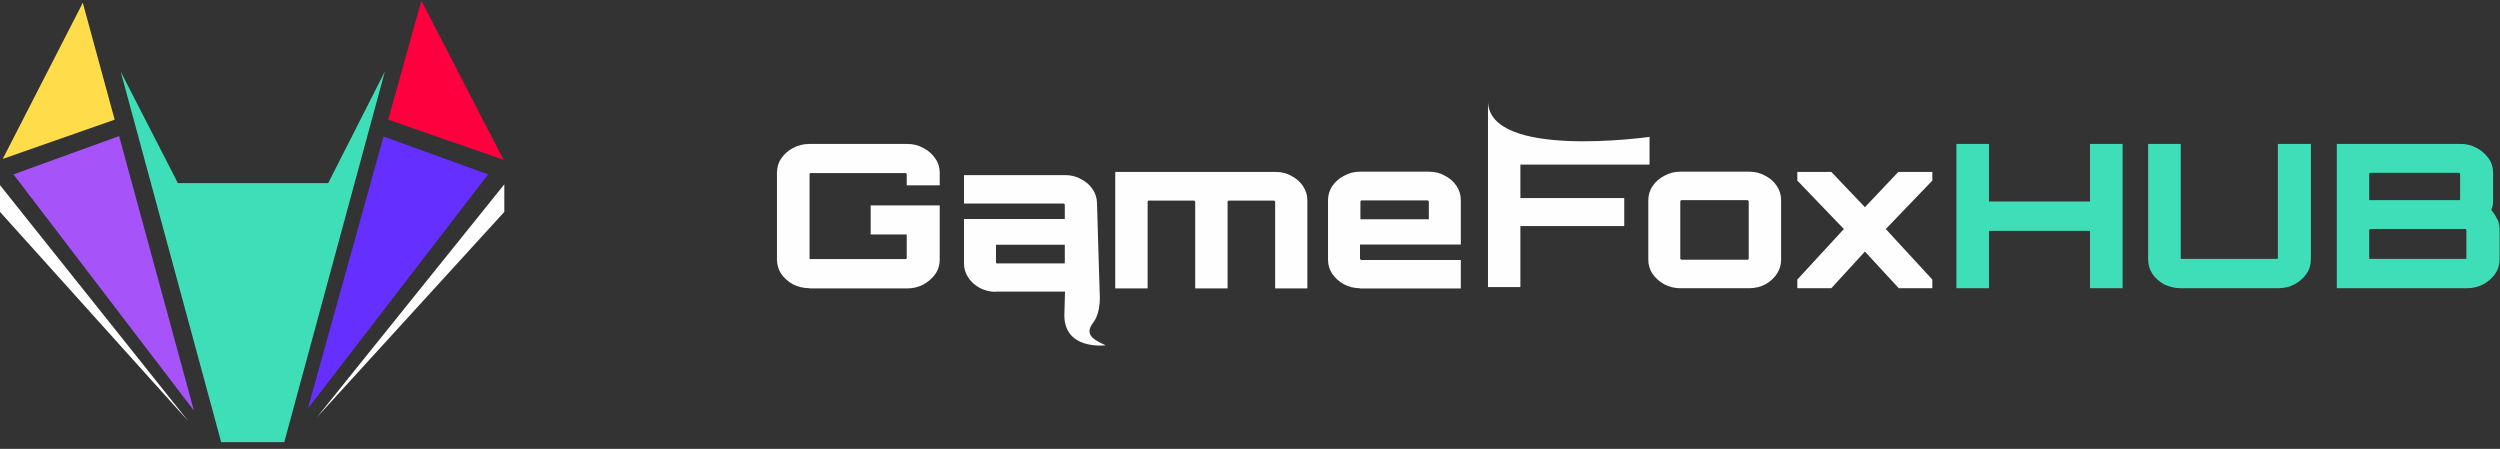
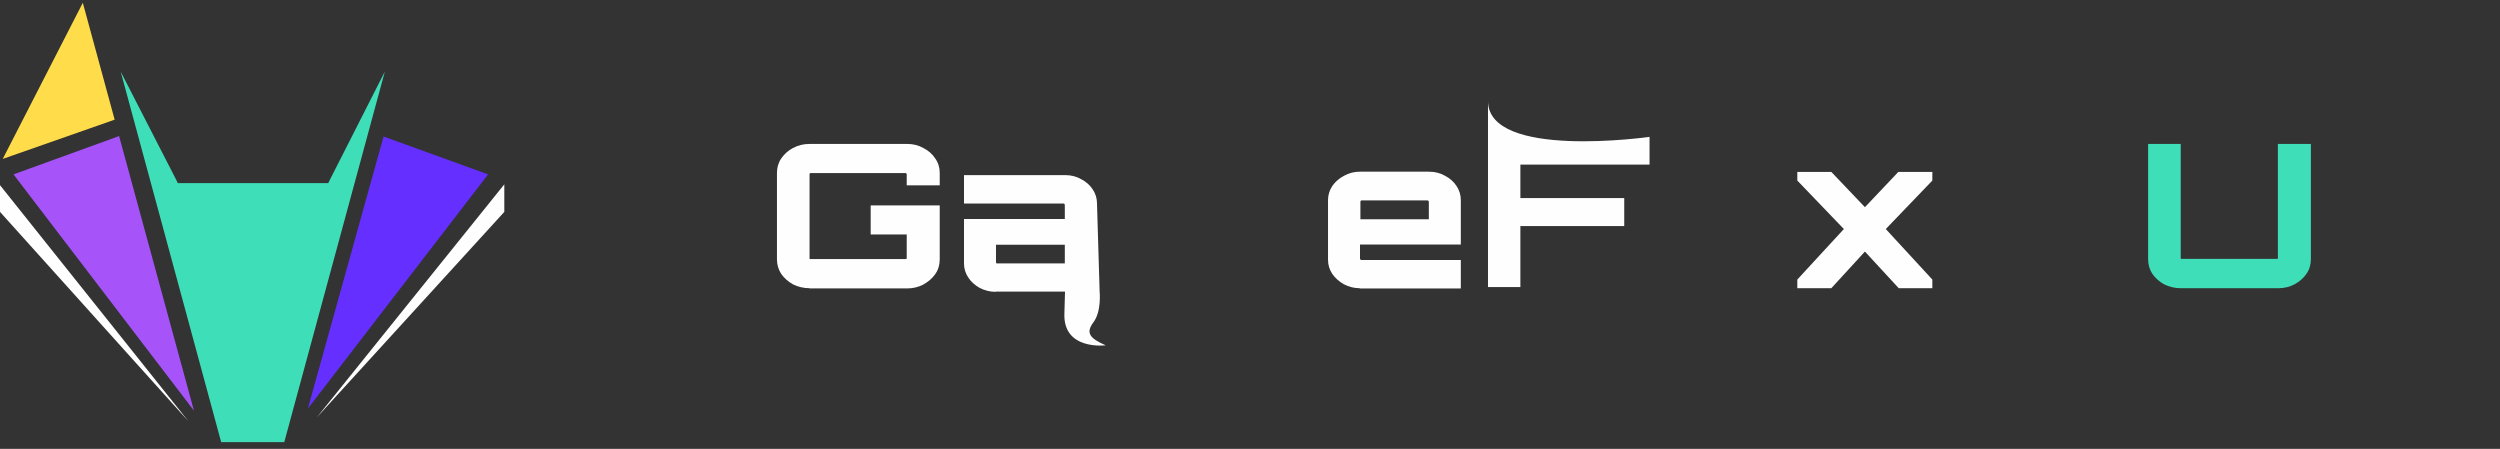
<svg xmlns="http://www.w3.org/2000/svg" width="100%" height="100%" viewBox="0 0 362 65" fill="none">
  <rect x="0" y="0" width="362" height="65" fill="#333333" stroke="none" />
  <path d="M73.024 26.692V30.68L45.889 60.423L73.024 26.692Z" fill="#FEFEFE" />
-   <path d="M61.012 0.097L72.921 23.144L56.214 17.329L61.012 0.097Z" fill="#FF003E" />
  <path d="M70.674 25.251L44.583 59.155L55.54 19.769L70.674 25.251Z" fill="#6530FF" />
  <path d="M55.725 10.367L41.16 64.024H32.027L17.474 10.367L25.563 26.132L25.748 26.519H26.184H47.094H47.531L47.716 26.132L55.725 10.367Z" fill="#3EDFB8" />
  <path d="M17.246 19.703L28.084 59.462L1.953 25.251L17.246 19.703Z" fill="#A653F9" />
  <path d="M0 26.811L27.267 60.982L0 30.679V26.811Z" fill="#FEFEFE" />
  <path d="M11.99 0.403L16.602 17.328L0.398 23.01L11.99 0.403Z" fill="#FFDD4A" />
-   <path d="M361.588 31.747C361.382 31.252 361.089 30.824 360.737 30.396C360.825 30.198 360.884 29.967 360.943 29.77C360.972 29.539 361.001 29.308 361.001 29.045V25.025C361.001 24.267 360.796 23.542 360.356 22.949C359.917 22.323 359.33 21.795 358.627 21.433C357.923 21.038 357.161 20.84 356.311 20.84H338.371V41.731H357.22C358.099 41.731 358.891 41.533 359.565 41.17C360.298 40.775 360.855 40.281 361.294 39.655C361.734 39.029 361.939 38.304 361.939 37.546V33.13C361.939 32.636 361.822 32.175 361.617 31.714L361.588 31.747ZM343.062 25.222C343.062 25.222 343.062 25.123 343.091 25.09C343.149 25.058 343.179 25.025 343.267 25.025H356.047C356.047 25.025 356.135 25.025 356.165 25.09C356.223 25.09 356.223 25.156 356.223 25.222V28.847C356.223 28.847 356.223 28.913 356.165 28.979C356.106 28.979 356.077 28.979 356.047 28.979H343.267C343.267 28.979 343.149 28.979 343.091 28.979C343.091 28.946 343.062 28.913 343.062 28.847V25.222ZM357.132 37.348C357.132 37.348 357.132 37.447 357.073 37.48C357.073 37.48 357.015 37.48 356.956 37.48H343.267C343.267 37.48 343.149 37.48 343.091 37.48C343.091 37.447 343.062 37.381 343.062 37.348V33.361C343.062 33.361 343.062 33.295 343.091 33.229C343.149 33.196 343.179 33.163 343.267 33.163H356.956C356.956 33.163 357.073 33.163 357.073 33.229C357.132 33.262 357.132 33.295 357.132 33.361V37.348Z" fill="#3EDFB8" />
  <path d="M329.837 37.348C329.837 37.348 329.837 37.447 329.779 37.48C329.779 37.48 329.72 37.48 329.662 37.48H315.972C315.972 37.48 315.855 37.48 315.796 37.48C315.796 37.447 315.767 37.381 315.767 37.348V20.84H311.048V37.546C311.048 38.304 311.253 39.029 311.663 39.655C312.103 40.281 312.66 40.775 313.363 41.17C314.096 41.533 314.888 41.731 315.767 41.731H329.925C330.775 41.731 331.567 41.533 332.241 41.17C332.974 40.775 333.531 40.281 333.971 39.655C334.41 39.029 334.615 38.304 334.615 37.546V20.84H329.837V37.348Z" fill="#3EDFB8" />
-   <path d="M302.636 29.176H288.009V20.84H283.289V41.731H288.009V33.427H302.636V41.731H307.356V20.84H302.636V29.176Z" fill="#3EDFB8" />
  <path d="M260.251 41.731V40.479L266.993 33.164L260.251 26.145V24.893H265.175L270.041 30L274.878 24.893H279.803V26.145L273.061 33.164L279.803 40.479V41.731H274.937L270.041 36.426L265.175 41.731H260.251Z" fill="#FEFEFE" />
-   <path d="M243.277 41.733C242.456 41.733 241.694 41.535 240.991 41.172C240.287 40.777 239.73 40.283 239.29 39.657C238.88 39.031 238.675 38.372 238.675 37.614V28.981C238.675 28.256 238.88 27.564 239.29 26.938C239.73 26.312 240.287 25.817 240.991 25.455C241.694 25.06 242.456 24.862 243.277 24.862H253.302C254.152 24.862 254.914 25.06 255.618 25.455C256.321 25.817 256.878 26.312 257.289 26.938C257.699 27.564 257.904 28.223 257.904 28.981V37.614C257.904 38.339 257.699 39.031 257.289 39.657C256.878 40.283 256.321 40.777 255.618 41.172C254.914 41.535 254.152 41.733 253.302 41.733H243.277ZM243.482 37.614H253.038C253.038 37.614 253.126 37.614 253.156 37.548C253.214 37.515 253.214 37.482 253.214 37.416V29.178C253.214 29.178 253.214 29.113 253.156 29.047C253.097 29.014 253.068 28.981 253.038 28.981H243.482C243.482 28.981 243.394 28.981 243.365 29.047C243.306 29.08 243.306 29.113 243.306 29.178V37.416C243.306 37.416 243.306 37.482 243.365 37.548C243.394 37.581 243.453 37.614 243.482 37.614Z" fill="#FEFEFE" />
  <path d="M196.899 41.733C196.078 41.733 195.316 41.535 194.613 41.172C193.909 40.777 193.352 40.283 192.912 39.657C192.502 39.031 192.297 38.372 192.297 37.614V28.981C192.297 28.256 192.502 27.564 192.912 26.938C193.352 26.312 193.909 25.817 194.613 25.455C195.316 25.06 196.078 24.862 196.899 24.862H206.924C207.774 24.862 208.566 25.06 209.24 25.455C209.943 25.817 210.5 26.312 210.911 26.938C211.321 27.564 211.526 28.223 211.526 28.981V35.406H196.928V37.449C196.928 37.449 196.928 37.515 196.987 37.581C197.016 37.614 197.075 37.647 197.104 37.647H211.526V41.766H196.87L196.899 41.733ZM196.928 31.749H206.895V29.211C206.895 29.211 206.895 29.145 206.836 29.08C206.807 29.047 206.748 29.014 206.719 29.014H197.163C197.163 29.014 197.075 29.014 197.046 29.08C197.016 29.113 196.987 29.145 196.987 29.211V31.749H196.928Z" fill="#FEFEFE" />
-   <path d="M161.486 41.731V24.893H184.673C185.553 24.893 186.344 25.091 187.018 25.486C187.722 25.849 188.279 26.343 188.689 26.969C189.1 27.595 189.305 28.254 189.305 29.012V41.764H184.644V29.242C184.644 29.242 184.644 29.177 184.585 29.111C184.585 29.078 184.527 29.045 184.468 29.045H177.961C177.961 29.045 177.843 29.045 177.785 29.111C177.785 29.144 177.755 29.177 177.755 29.242V41.764H173.065V29.242C173.065 29.242 173.065 29.177 173.007 29.111C172.977 29.078 172.919 29.045 172.889 29.045H166.323C166.323 29.045 166.235 29.045 166.206 29.111C166.206 29.144 166.177 29.177 166.177 29.242V41.764H161.486V41.731Z" fill="#FEFEFE" />
  <path d="M144.19 42.259C143.369 42.259 142.577 42.061 141.874 41.699C141.17 41.303 140.613 40.809 140.203 40.183C139.793 39.557 139.587 38.898 139.587 38.14V31.715H154.185V29.672C154.185 29.672 154.185 29.606 154.127 29.54C154.097 29.507 154.039 29.474 154.009 29.474H139.587V25.355H154.244C155.094 25.355 155.886 25.553 156.56 25.948C157.263 26.311 157.82 26.805 158.231 27.431C158.641 28.057 158.846 28.716 158.846 29.474L159.227 42.226C159.227 42.226 159.52 45.06 158.348 46.641C157.175 48.19 157.762 48.981 160.107 50.002C160.107 50.002 153.863 50.793 154.127 45.323L154.215 42.226H144.19V42.259ZM144.424 38.14H154.185V35.438H144.219V37.975C144.219 37.975 144.219 38.041 144.277 38.107C144.307 38.14 144.365 38.173 144.395 38.173L144.424 38.14Z" fill="#FEFEFE" />
  <path d="M117.223 41.731C116.344 41.731 115.552 41.534 114.82 41.171C114.116 40.776 113.559 40.282 113.119 39.656C112.709 39.029 112.504 38.305 112.504 37.547V25.025C112.504 24.268 112.709 23.543 113.119 22.95C113.559 22.323 114.116 21.796 114.82 21.434C115.552 21.038 116.344 20.841 117.223 20.841H131.352C132.232 20.841 133.023 21.038 133.697 21.434C134.43 21.796 134.987 22.291 135.427 22.95C135.867 23.576 136.072 24.268 136.072 25.025V26.838H131.294V25.256C131.294 25.256 131.294 25.157 131.235 25.124C131.235 25.091 131.176 25.058 131.118 25.058H117.429C117.429 25.058 117.311 25.058 117.253 25.124C117.253 25.124 117.223 25.19 117.223 25.256V37.382C117.223 37.382 117.223 37.481 117.253 37.514C117.282 37.514 117.341 37.514 117.429 37.514H131.118H131.235C131.264 37.481 131.294 37.415 131.294 37.382V33.955H126.076V29.737H136.072V37.58C136.072 38.337 135.867 39.062 135.427 39.688C134.987 40.315 134.401 40.809 133.697 41.204C132.994 41.567 132.202 41.764 131.352 41.764H117.223V41.731Z" fill="#FEFEFE" />
  <path d="M215.461 41.566V14.613C215.461 23.147 238.853 19.819 238.853 19.819V23.839H220.151V28.683H235.189V32.736H220.151V41.566H215.461Z" fill="#FEFEFE" />
</svg>